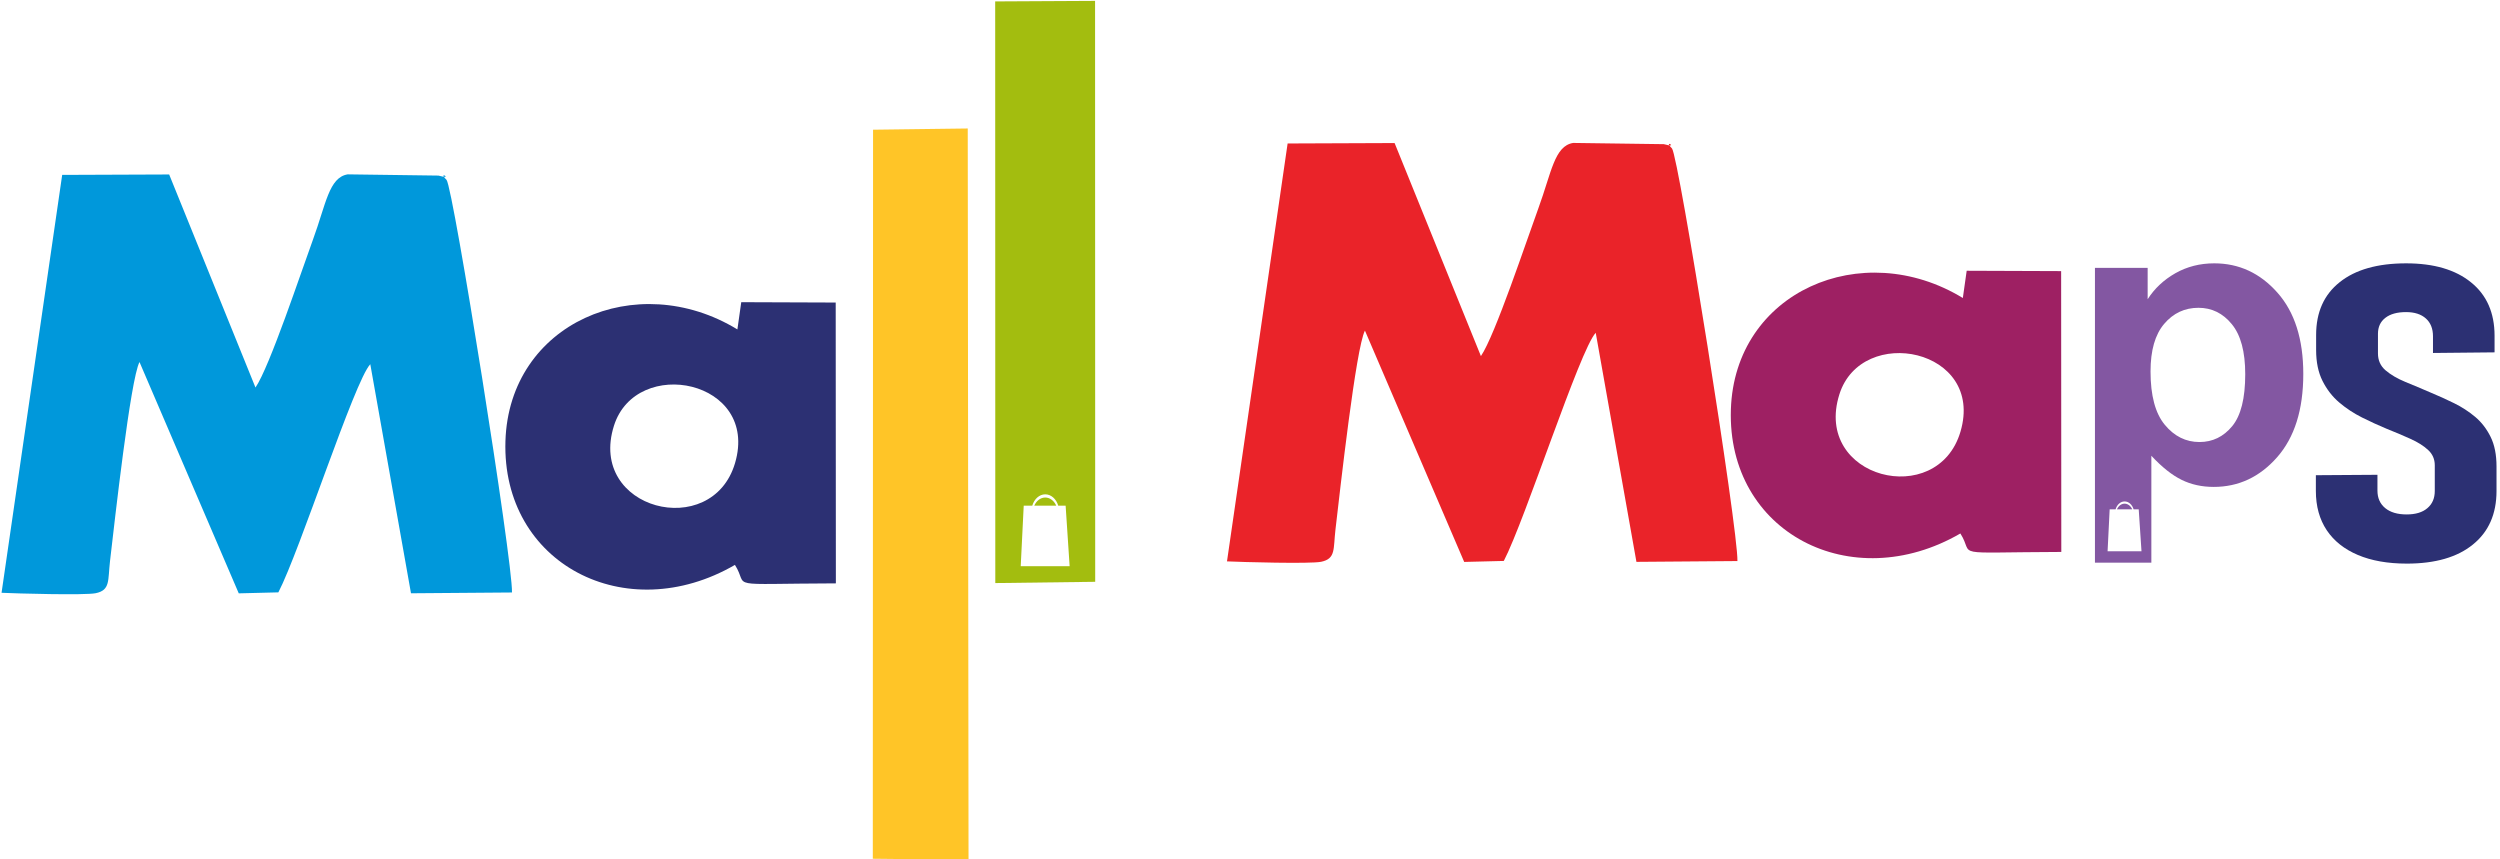
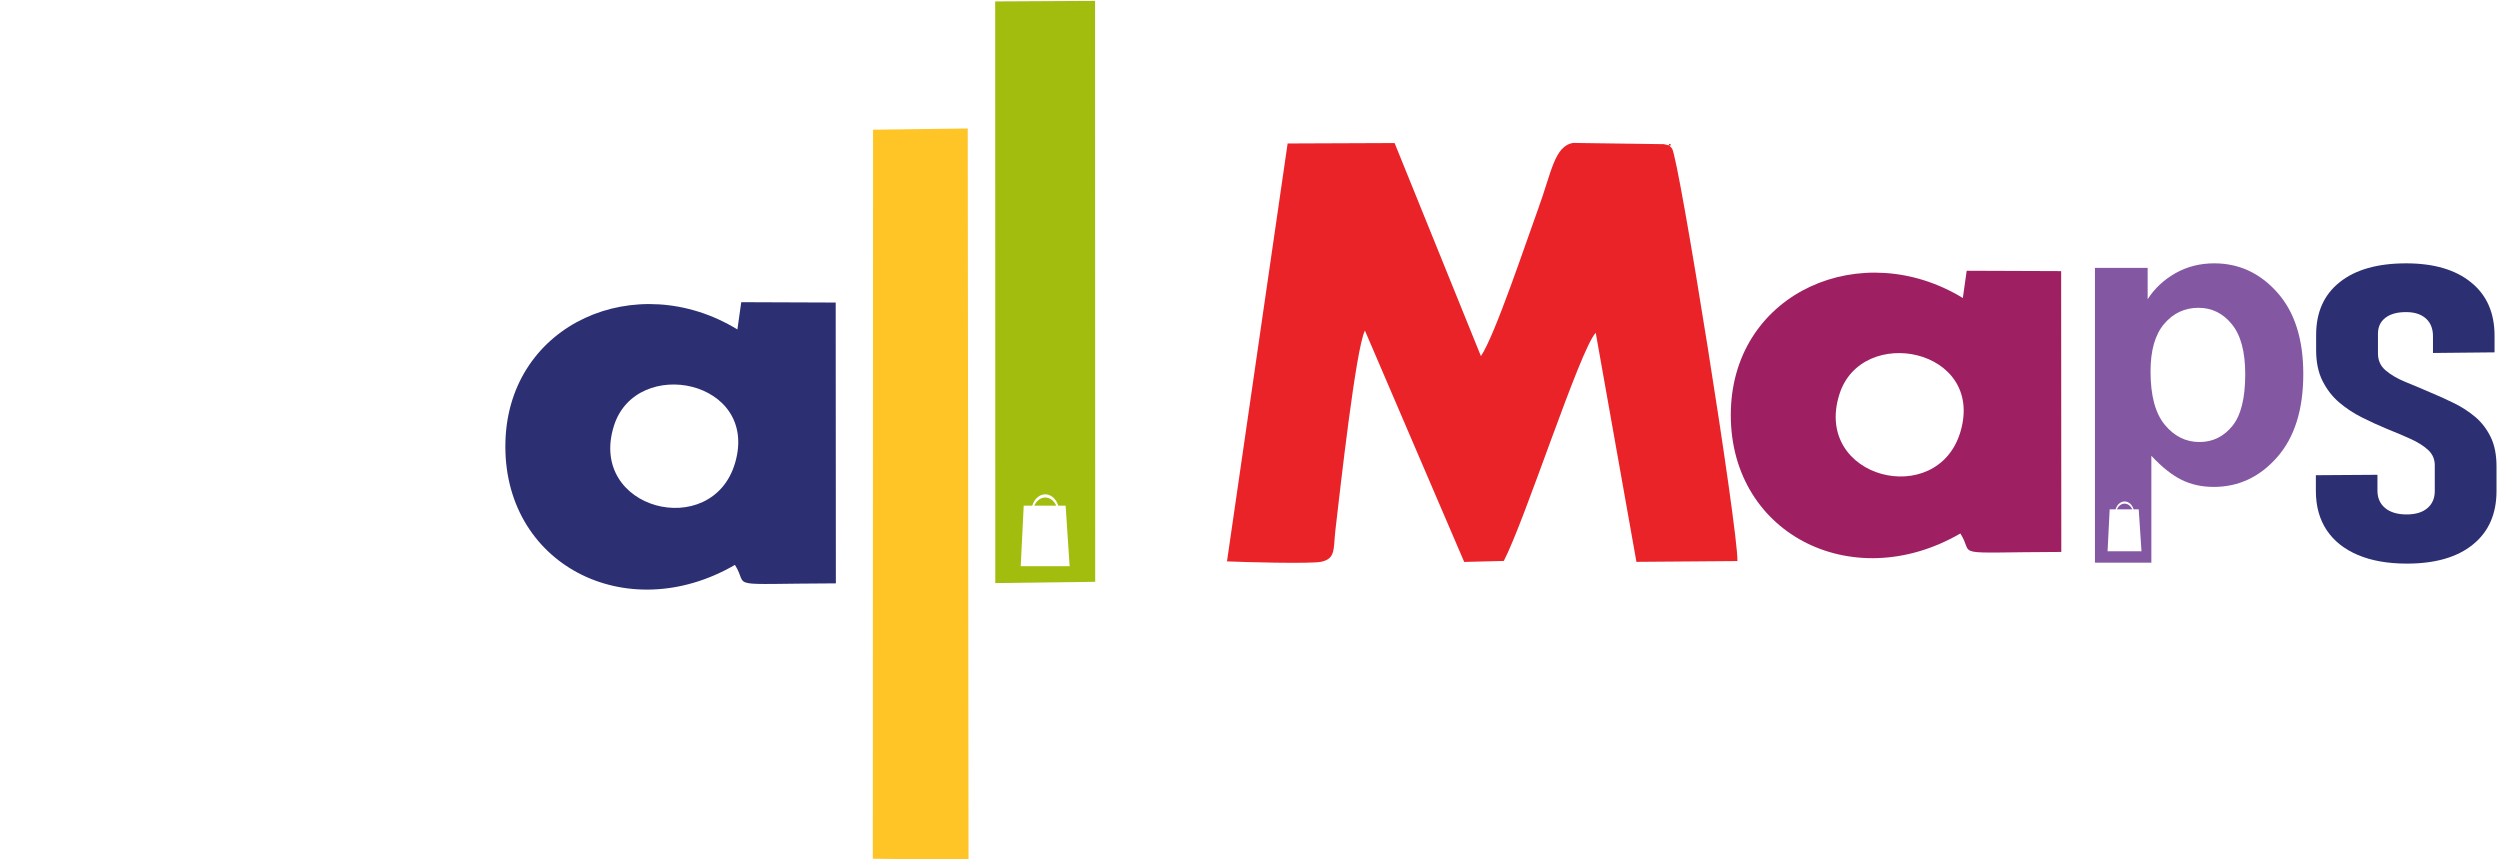
<svg xmlns="http://www.w3.org/2000/svg" viewBox="0 0 738.24 253.728" height="253.728" width="738.24" xml:space="preserve" id="svg2" version="1.1">
  <defs id="defs6" />
  <g transform="matrix(1.333,0,0,-1.333,0,253.728)" id="g10">
-     <path id="path12" style="fill:#0098db;fill-opacity:1;fill-rule:evenodd;stroke:none" d="m 0.344,59.024 c 3.275,-0.16 18.483,-0.579 20.848,-0.092 3.294,0.678 2.681,2.838 3.18,7.117 1.046,8.98 4.528,40.253 6.53,44.095 L 52.892,58.9 l 8.774,0.22 c 4.754,9.151 16.834,46.784 20.362,50.542 l 9.018,-50.746 22.373,0.177 c 0.187,6.852 -13.011,89.614 -14.494,91.398 -2.19,2.232 1.85,-0.069 -1.813,0.955 l -20.079,0.273 c -4.168,-0.661 -4.818,-6.601 -7.69,-14.424 -2.564,-6.986 -9.627,-28.26 -12.748,-32.797 l -19.121,47.196 -23.699,-0.094 z" />
    <path id="path14" style="fill:#2c3073;fill-opacity:1;fill-rule:evenodd;stroke:none" d="m 162.832,87.758 c -5.104,-17.304 -32.718,-10.363 -26.823,8.279 4.927,15.583 32.262,10.16 26.823,-8.279 z m -0.023,-22.553 c 3.332,-5.217 -3.089,-4.171 22.359,-4.091 l -0.036,62.21 -20.924,0.079 -0.854,-6.037 C 141.008,130.983 112.79,118.741 111.969,92.651 111.112,65.411 138.653,51.191 162.809,65.205" />
    <path id="path16" style="fill:#ffc527;fill-opacity:1;fill-rule:evenodd;stroke:none" d="m 193.35,0.107 21.206,-0.224 -0.175,162 -20.976,-0.272 z" />
    <path id="path18" style="fill:#a3bd0f;fill-opacity:1;fill-rule:evenodd;stroke:none" d="m 220.486,61.179 22.131,0.28 -0.029,128.69 -22.127,-0.119 z m 11.065,19.659 c 1.321,0 2.446,-1.047 2.877,-2.515 h 1.637 l 0.887,-13.41 h -10.836 l 0.665,13.41 h 1.894 c 0.431,1.468 1.556,2.515 2.877,2.515 z m 2.436,-2.515 c -0.473,1.076 -1.387,1.804 -2.436,1.804 -1.049,0 -1.963,-0.729 -2.436,-1.804 z" />
    <path id="path20" style="fill:#ea2329;fill-opacity:1;fill-rule:evenodd;stroke:none" d="m 271.812,65.985 c 3.275,-0.16 18.483,-0.579 20.848,-0.092 3.294,0.678 2.681,2.838 3.18,7.117 1.046,8.98 4.528,40.253 6.53,44.095 L 324.36,65.861 l 8.774,0.22 c 4.754,9.15 16.834,46.784 20.362,50.542 l 9.018,-50.746 22.373,0.177 c 0.187,6.852 -13.011,89.614 -14.494,91.398 -2.19,2.232 1.85,-0.069 -1.813,0.955 l -20.079,0.273 c -4.168,-0.661 -4.818,-6.601 -7.69,-14.424 -2.564,-6.986 -9.627,-28.26 -12.749,-32.797 l -19.121,47.196 -23.699,-0.094 z" />
    <path id="path22" style="fill:#9e2063;fill-opacity:1;fill-rule:evenodd;stroke:none" d="m 434.3,94.719 c -5.104,-17.304 -32.718,-10.363 -26.823,8.279 4.927,15.583 32.262,10.16 26.823,-8.279 z m -0.023,-22.553 c 3.332,-5.217 -3.089,-4.171 22.359,-4.091 l -0.036,62.21 -20.924,0.079 -0.854,-6.037 c -22.344,13.617 -50.562,1.375 -51.384,-24.715 -0.857,-27.239 26.684,-41.46 50.84,-27.446" />
    <path id="path24" style="fill:#8357a2;fill-opacity:1;fill-rule:evenodd;stroke:none" d="m 464.089,131.005 h 11.675 v -6.947 c 1.52,2.372 3.557,4.287 6.142,5.761 2.584,1.46 5.457,2.189 8.604,2.189 5.488,0 10.155,-2.159 13.986,-6.476 3.831,-4.302 5.746,-10.322 5.746,-18.015 0,-7.92 -1.931,-14.062 -5.792,-18.455 -3.861,-4.393 -8.544,-6.582 -14.047,-6.582 -2.615,0 -4.986,0.517 -7.115,1.565 -2.113,1.034 -4.363,2.813 -6.704,5.336 V 65.697 h -12.496 z m 6.566,-51.742 c 0.916,0 1.696,-0.726 1.994,-1.744 h 1.135 l 0.615,-9.296 h -7.512 l 0.461,9.296 h 1.313 c 0.298,1.018 1.079,1.744 1.994,1.744 z m -1.689,-1.744 c 0.328,0.746 0.962,1.251 1.689,1.251 0.727,0 1.361,-0.505 1.689,-1.251 z m 7.436,30.546 c 0,-5.336 1.049,-9.273 3.162,-11.827 2.098,-2.539 4.667,-3.816 7.677,-3.816 2.904,0 5.321,1.17 7.252,3.512 1.931,2.341 2.888,6.172 2.888,11.508 0,4.986 -0.988,8.68 -2.979,11.098 -1.976,2.417 -4.439,3.618 -7.373,3.618 -3.055,0 -5.594,-1.186 -7.601,-3.557 -2.022,-2.372 -3.025,-5.883 -3.025,-10.535" />
    <path id="path26" style="fill:#2c3073;fill-opacity:1;fill-rule:nonzero;stroke:none" d="m 533.17,65.489 c -4.221,0 -7.838,0.643 -10.834,1.913 -2.996,1.27 -5.295,3.09 -6.896,5.477 -1.601,2.402 -2.412,5.293 -2.412,8.705 v 3.488 l 13.641,0.092 v -3.488 c 0,-1.652 0.565,-2.937 1.715,-3.886 1.13,-0.933 2.713,-1.408 4.748,-1.408 1.979,0 3.523,0.459 4.598,1.392 1.093,0.918 1.639,2.188 1.639,3.809 v 5.691 c 0,1.346 -0.49,2.478 -1.47,3.381 -0.98,0.918 -2.28,1.729 -3.9,2.463 -1.62,0.735 -3.354,1.469 -5.238,2.218 -1.809,0.75 -3.637,1.591 -5.483,2.509 -1.865,0.933 -3.561,2.05 -5.087,3.351 -1.526,1.3 -2.751,2.891 -3.693,4.773 -0.942,1.882 -1.413,4.146 -1.413,6.808 v 3.366 c 0,5.018 1.733,8.919 5.219,11.688 3.486,2.784 8.385,4.176 14.715,4.176 6.142,0 10.947,-1.408 14.395,-4.222 3.466,-2.8 5.2,-6.747 5.2,-11.826 v -3.672 l -13.641,-0.138 v 3.718 c 0,1.667 -0.528,2.983 -1.564,3.916 -1.055,0.949 -2.525,1.423 -4.39,1.423 -1.997,0 -3.523,-0.428 -4.616,-1.285 -1.093,-0.857 -1.62,-2.019 -1.62,-3.519 v -4.345 c 0,-1.53 0.546,-2.769 1.677,-3.748 1.13,-0.964 2.581,-1.82 4.352,-2.555 1.79,-0.719 3.674,-1.53 5.671,-2.386 1.734,-0.719 3.448,-1.499 5.162,-2.341 1.696,-0.826 3.26,-1.851 4.692,-3.044 1.413,-1.193 2.543,-2.677 3.41,-4.437 0.867,-1.759 1.3,-3.947 1.3,-6.548 v -5.416 c 0,-5.079 -1.734,-9.041 -5.219,-11.857 -3.467,-2.83 -8.366,-4.238 -14.659,-4.238" />
  </g>
</svg>